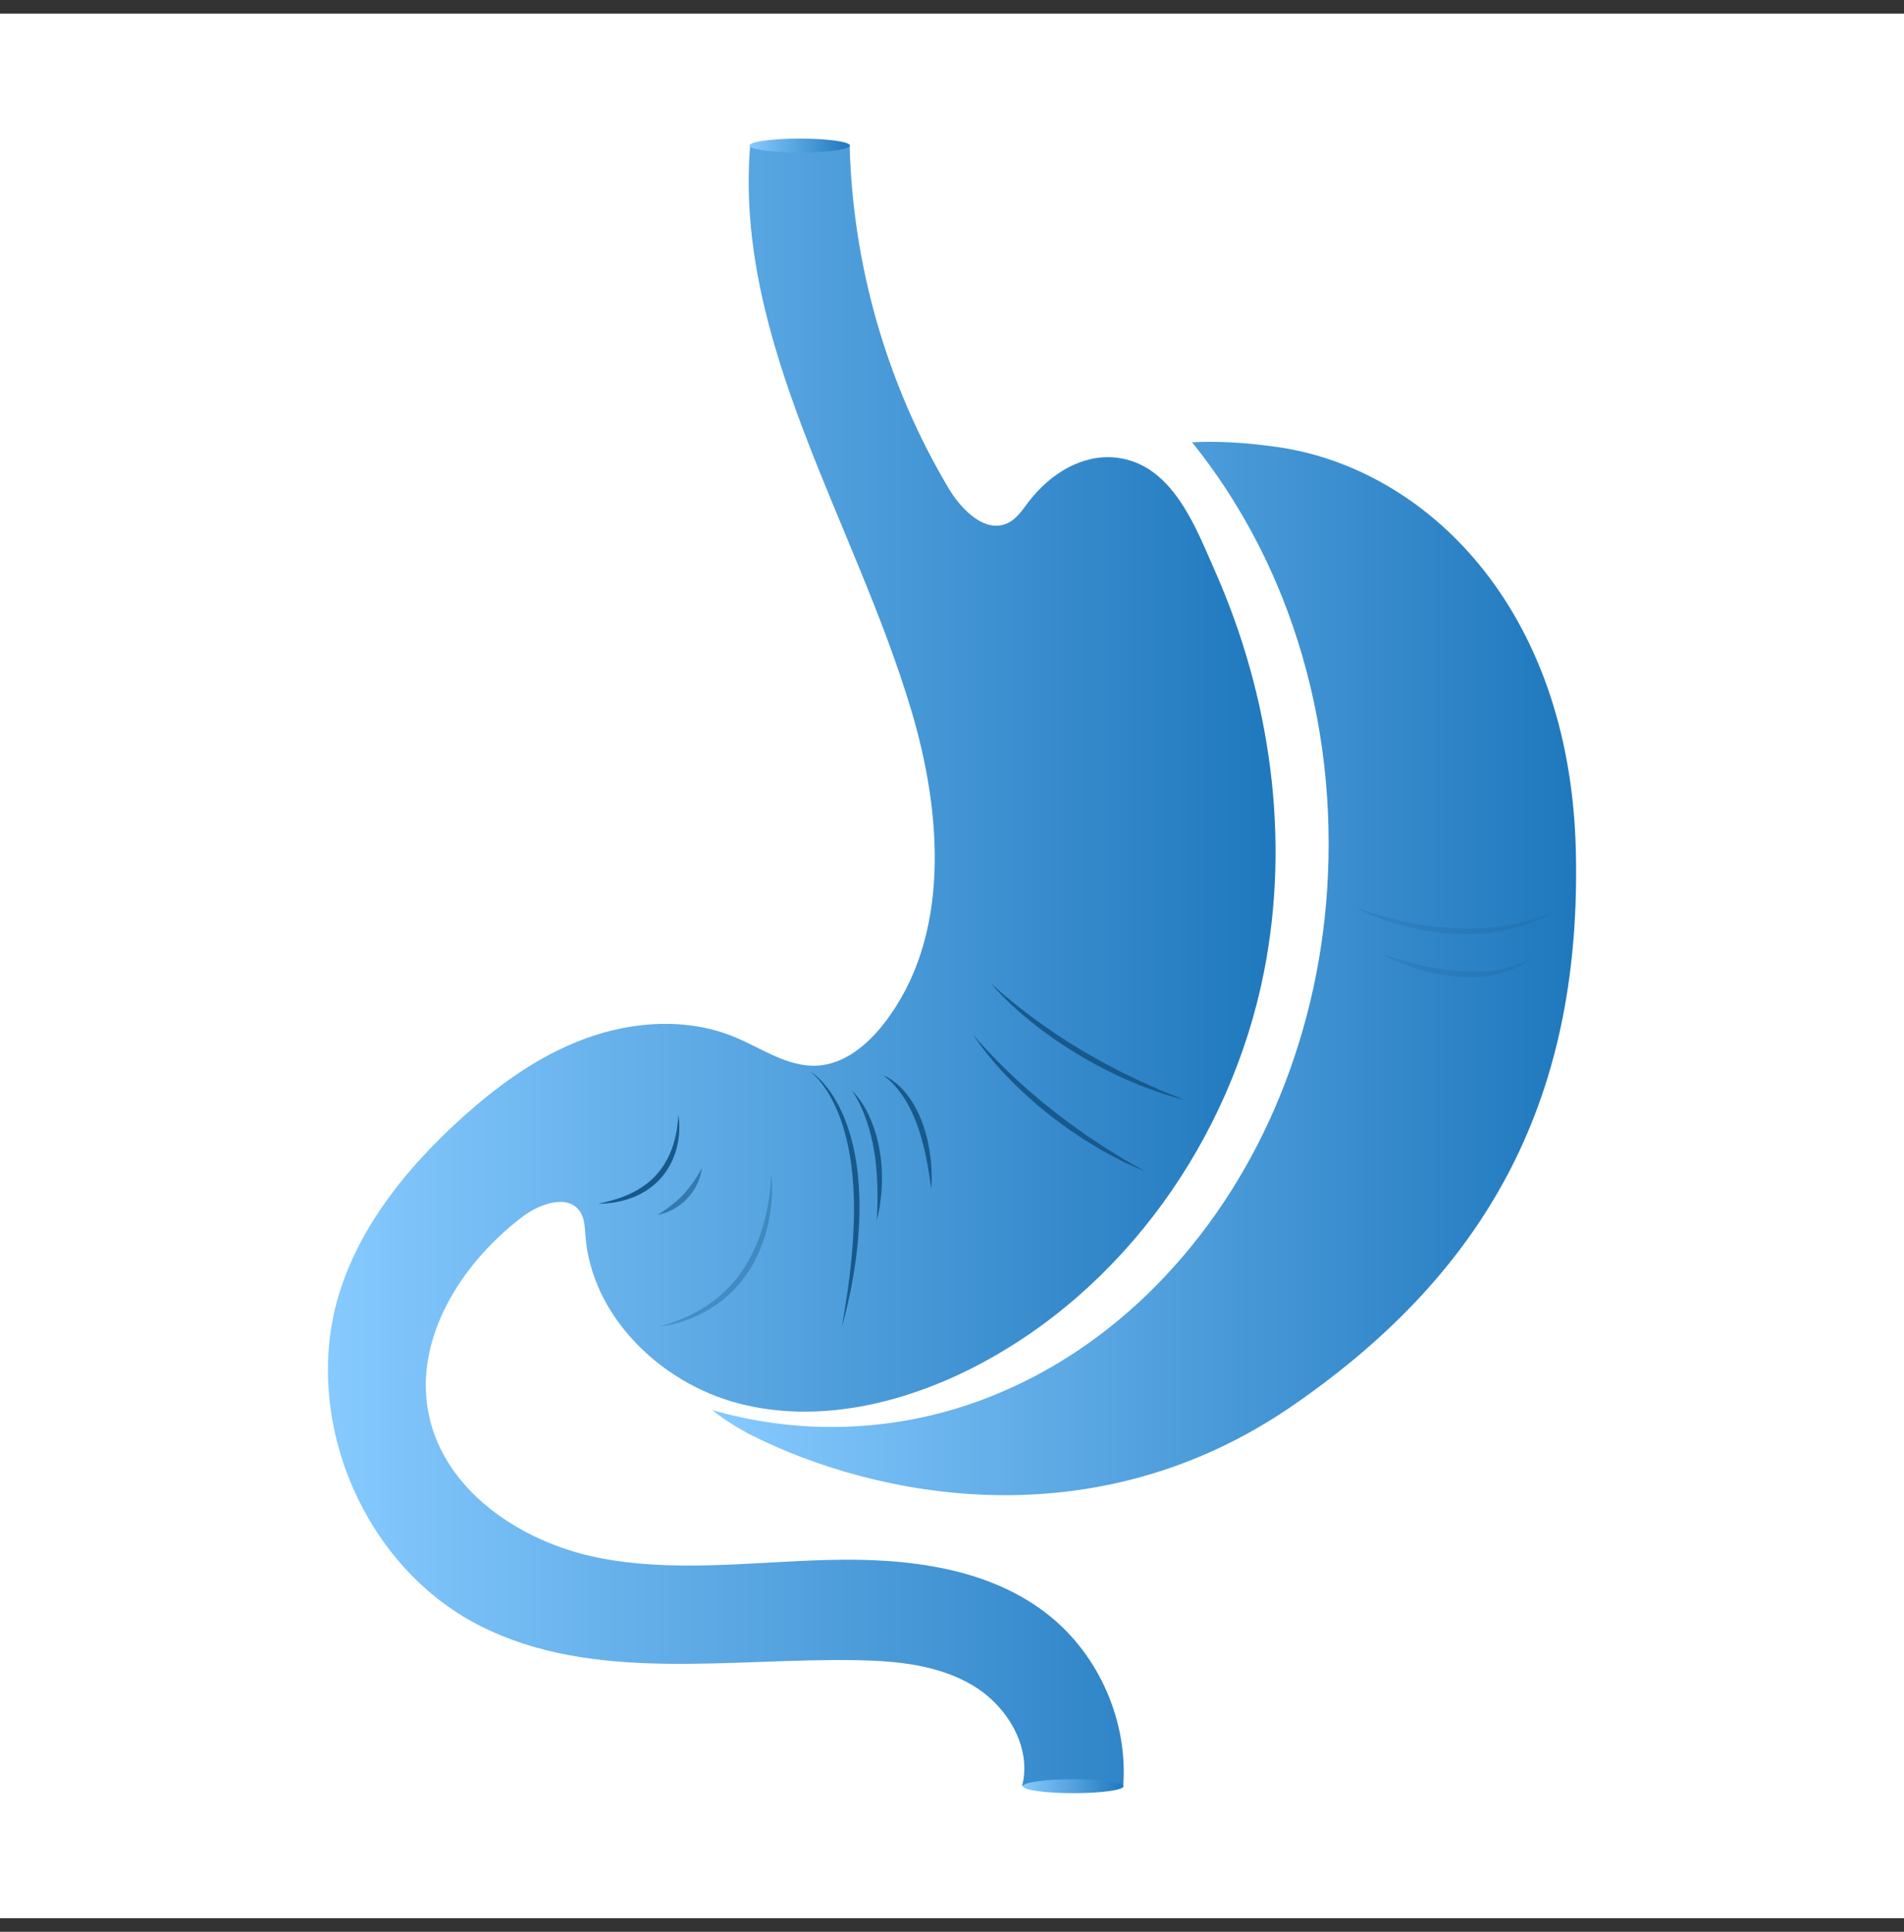
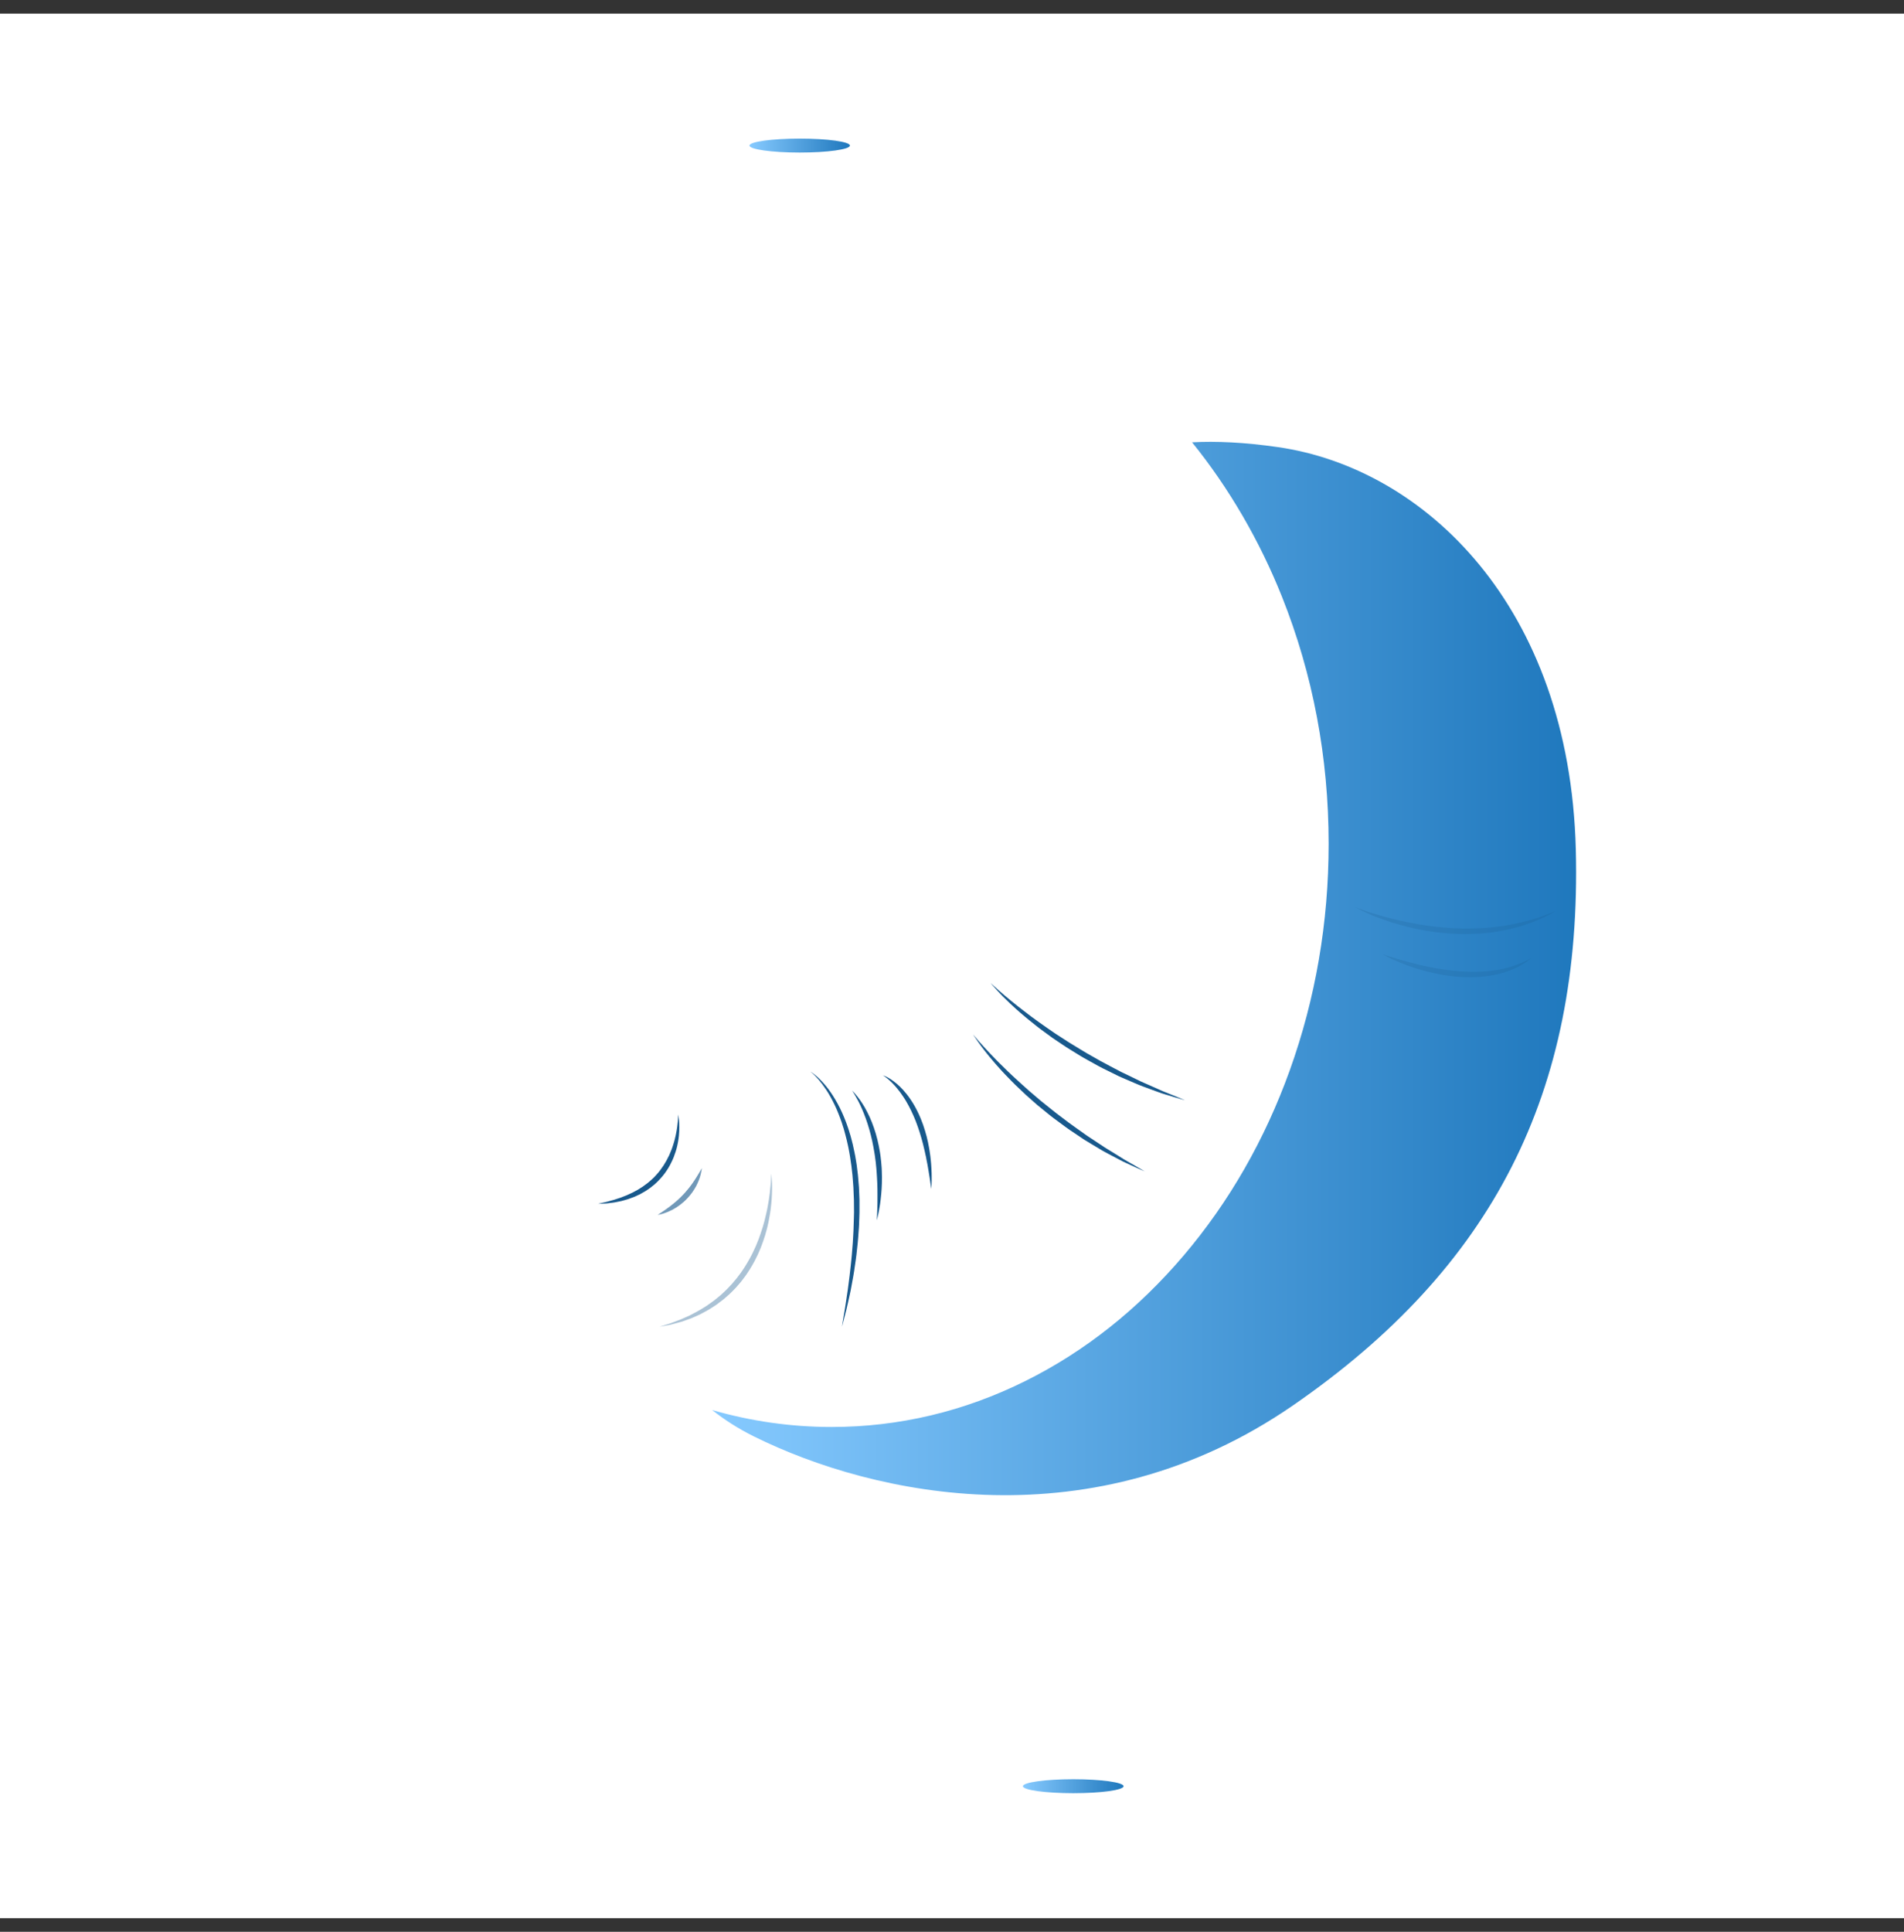
<svg xmlns="http://www.w3.org/2000/svg" width="70" height="71" viewBox="0 0 70 71" fill="none">
  <rect x="0" y="0" width="70" height="71" fill="#333333" stroke="none" />
  <path d="M70 0.5H0V70.5H70V0.5Z" fill="white" />
-   <path d="M43.008 17.928C42.669 17.538 42.276 17.217 41.804 17.018C41.318 16.813 40.769 16.752 40.249 16.843C39.264 17.016 38.411 17.663 37.806 18.458C37.591 18.74 37.388 19.054 37.072 19.214C36.234 19.636 35.349 18.744 34.87 17.938C32.612 14.142 31.348 9.761 31.238 5.345C30.018 5.345 28.799 5.345 27.579 5.345C26.99 12.582 31.427 19.151 33.504 26.108C34.651 29.95 34.96 34.472 32.49 37.63C31.88 38.41 31.04 39.108 30.052 39.166C28.973 39.23 28.019 38.535 27.021 38.12C25.284 37.398 23.274 37.523 21.509 38.174C19.744 38.824 18.198 39.965 16.814 41.238C14.951 42.951 13.304 44.988 12.518 47.392C11.016 51.994 13.294 57.525 17.604 59.732C21.803 61.884 26.828 60.927 31.545 61.019C33.009 61.047 34.53 61.201 35.784 61.957C37.037 62.713 37.942 64.222 37.578 65.64C38.817 65.645 40.055 65.65 41.294 65.655C41.476 63.294 40.429 60.871 38.584 59.386C36.36 57.597 33.309 57.259 30.456 57.333C27.602 57.406 24.711 57.814 21.915 57.235C19.12 56.657 16.34 54.785 15.763 51.989C15.19 49.215 16.955 46.427 19.212 44.717C19.85 44.234 20.896 43.871 21.332 44.541C21.494 44.791 21.499 45.105 21.521 45.402C21.742 48.368 24.275 50.83 27.153 51.58C30.032 52.33 33.131 51.613 35.781 50.261C41.319 47.435 45.253 41.843 46.465 35.744C47.448 30.798 46.705 25.594 44.675 21.001C44.245 20.028 43.767 18.804 43.008 17.928V17.928Z" fill="url(#paint0_linear_150_6881)" />
  <path d="M39.457 65.906C40.479 65.906 41.307 65.791 41.307 65.65C41.307 65.508 40.479 65.393 39.457 65.393C38.435 65.393 37.607 65.508 37.607 65.65C37.607 65.791 38.435 65.906 39.457 65.906Z" fill="url(#paint1_linear_150_6881)" />
  <path d="M29.793 39.385C29.793 39.385 29.827 39.404 29.886 39.446C29.944 39.49 30.029 39.555 30.125 39.651C30.223 39.747 30.334 39.869 30.449 40.02C30.563 40.172 30.68 40.353 30.792 40.558C30.906 40.763 31.009 40.995 31.105 41.246C31.127 41.309 31.15 41.373 31.173 41.438C31.197 41.502 31.215 41.57 31.236 41.637C31.281 41.771 31.313 41.911 31.35 42.053C31.368 42.124 31.381 42.196 31.397 42.269C31.411 42.342 31.43 42.414 31.442 42.489C31.466 42.637 31.496 42.786 31.511 42.939C31.52 43.015 31.53 43.092 31.539 43.168C31.549 43.245 31.552 43.322 31.559 43.399C31.566 43.476 31.572 43.554 31.579 43.632L31.589 43.865L31.598 44.098C31.598 44.176 31.598 44.253 31.598 44.33C31.598 44.407 31.598 44.485 31.598 44.562C31.596 44.639 31.593 44.715 31.591 44.792C31.588 44.869 31.586 44.944 31.583 45.02C31.581 45.096 31.573 45.171 31.568 45.245C31.562 45.32 31.557 45.394 31.552 45.468C31.546 45.542 31.542 45.615 31.533 45.687C31.518 45.831 31.503 45.974 31.487 46.113C31.48 46.182 31.47 46.251 31.46 46.318C31.45 46.386 31.441 46.453 31.43 46.519C31.411 46.651 31.395 46.779 31.371 46.902C31.348 47.025 31.327 47.144 31.306 47.258C31.295 47.315 31.285 47.371 31.275 47.426C31.263 47.48 31.252 47.532 31.241 47.584C31.218 47.688 31.197 47.785 31.176 47.878C31.138 48.062 31.095 48.221 31.062 48.352C31.029 48.483 31.001 48.585 30.983 48.655C30.964 48.725 30.954 48.762 30.954 48.762C30.954 48.762 30.961 48.724 30.972 48.652C30.984 48.58 31 48.476 31.022 48.342C31.045 48.209 31.073 48.048 31.1 47.862C31.113 47.769 31.128 47.67 31.144 47.566C31.151 47.514 31.16 47.46 31.168 47.406C31.175 47.351 31.183 47.295 31.19 47.238C31.219 47.009 31.254 46.761 31.279 46.498C31.286 46.432 31.293 46.366 31.3 46.298C31.307 46.231 31.315 46.163 31.319 46.094C31.329 45.955 31.342 45.814 31.353 45.671C31.371 45.384 31.387 45.087 31.392 44.785C31.394 44.71 31.396 44.634 31.398 44.558C31.397 44.482 31.396 44.406 31.396 44.33C31.395 44.254 31.394 44.178 31.394 44.101L31.384 43.872L31.375 43.643C31.37 43.567 31.364 43.49 31.358 43.415C31.352 43.339 31.348 43.263 31.34 43.188C31.331 43.113 31.323 43.038 31.314 42.963C31.31 42.926 31.306 42.889 31.302 42.852C31.297 42.815 31.29 42.778 31.285 42.741C31.275 42.667 31.264 42.594 31.253 42.521C31.244 42.448 31.227 42.377 31.215 42.305C31.201 42.234 31.19 42.163 31.173 42.093C31.141 41.954 31.112 41.816 31.074 41.684C31.056 41.618 31.04 41.551 31.02 41.487C30.999 41.423 30.979 41.359 30.959 41.297L30.945 41.25L30.928 41.205C30.917 41.174 30.906 41.145 30.896 41.115C30.874 41.055 30.853 40.996 30.829 40.939C30.806 40.882 30.783 40.826 30.76 40.771C30.735 40.717 30.711 40.664 30.687 40.612C30.587 40.406 30.486 40.221 30.384 40.066C30.281 39.91 30.183 39.781 30.095 39.679C30.007 39.578 29.932 39.503 29.878 39.455C29.824 39.407 29.793 39.385 29.793 39.385H29.793Z" fill="#18598C" />
  <path d="M31.318 40.079C31.318 40.079 31.378 40.13 31.467 40.236C31.557 40.34 31.675 40.5 31.794 40.705C31.853 40.808 31.912 40.923 31.969 41.047C32.024 41.172 32.08 41.304 32.127 41.445C32.177 41.585 32.219 41.733 32.257 41.884C32.294 42.036 32.326 42.192 32.351 42.348L32.369 42.465C32.374 42.504 32.378 42.544 32.383 42.583C32.387 42.622 32.392 42.661 32.396 42.7C32.399 42.739 32.403 42.778 32.406 42.817C32.408 42.856 32.412 42.894 32.415 42.933C32.416 42.971 32.417 43.009 32.42 43.048C32.422 43.124 32.426 43.199 32.425 43.273C32.427 43.421 32.42 43.564 32.413 43.7C32.402 43.835 32.394 43.962 32.378 44.079C32.37 44.138 32.363 44.194 32.357 44.247C32.348 44.3 32.34 44.351 32.332 44.397C32.324 44.445 32.317 44.489 32.309 44.529C32.302 44.569 32.293 44.607 32.286 44.64C32.272 44.708 32.259 44.76 32.251 44.796C32.242 44.831 32.238 44.85 32.238 44.85C32.238 44.85 32.238 44.83 32.24 44.793C32.241 44.757 32.242 44.703 32.246 44.635C32.25 44.567 32.251 44.484 32.255 44.389C32.256 44.341 32.257 44.291 32.259 44.238C32.259 44.185 32.26 44.129 32.26 44.071C32.261 44.013 32.262 43.952 32.26 43.889C32.26 43.827 32.26 43.762 32.259 43.695C32.255 43.562 32.252 43.422 32.242 43.278C32.24 43.206 32.233 43.133 32.228 43.058C32.225 43.022 32.222 42.984 32.219 42.946C32.216 42.909 32.211 42.871 32.208 42.834C32.204 42.796 32.2 42.758 32.197 42.72C32.191 42.683 32.187 42.645 32.182 42.607C32.177 42.569 32.172 42.531 32.167 42.493L32.149 42.379C32.126 42.227 32.096 42.076 32.065 41.928C32.047 41.855 32.031 41.782 32.013 41.71C31.994 41.639 31.976 41.568 31.956 41.499C31.917 41.36 31.872 41.228 31.828 41.104C31.783 40.98 31.736 40.863 31.69 40.757C31.642 40.651 31.599 40.555 31.555 40.472C31.511 40.389 31.471 40.316 31.436 40.258C31.401 40.2 31.372 40.154 31.352 40.124C31.331 40.093 31.32 40.078 31.32 40.078L31.318 40.079Z" fill="#18598C" />
  <path d="M32.462 39.522C32.462 39.522 32.534 39.542 32.649 39.606C32.707 39.638 32.775 39.68 32.848 39.736C32.921 39.79 33.002 39.856 33.083 39.935C33.164 40.015 33.248 40.105 33.328 40.207C33.37 40.256 33.407 40.312 33.448 40.367C33.467 40.394 33.486 40.423 33.505 40.453C33.524 40.481 33.543 40.511 33.562 40.542C33.58 40.572 33.599 40.603 33.617 40.634C33.635 40.665 33.652 40.697 33.669 40.729C33.704 40.792 33.736 40.859 33.768 40.926C33.784 40.959 33.799 40.993 33.814 41.028C33.829 41.062 33.844 41.096 33.858 41.131C33.886 41.201 33.912 41.272 33.938 41.342C33.961 41.413 33.985 41.484 34.007 41.556C34.028 41.627 34.048 41.699 34.068 41.77C34.085 41.842 34.102 41.913 34.118 41.983C34.132 42.054 34.146 42.124 34.158 42.193C34.172 42.262 34.18 42.331 34.19 42.397C34.195 42.431 34.199 42.464 34.204 42.496C34.208 42.529 34.212 42.562 34.215 42.593C34.221 42.657 34.228 42.719 34.233 42.779C34.237 42.839 34.24 42.898 34.244 42.953C34.252 43.065 34.252 43.167 34.253 43.258C34.253 43.303 34.254 43.346 34.253 43.385C34.252 43.424 34.251 43.46 34.25 43.493C34.248 43.558 34.245 43.609 34.243 43.644C34.241 43.678 34.24 43.697 34.24 43.697C34.24 43.697 34.238 43.678 34.232 43.644C34.227 43.609 34.218 43.559 34.209 43.495C34.205 43.464 34.199 43.428 34.194 43.389C34.188 43.351 34.182 43.309 34.175 43.264C34.16 43.176 34.146 43.075 34.126 42.967C34.117 42.912 34.107 42.856 34.097 42.798C34.085 42.739 34.073 42.679 34.061 42.618C34.056 42.587 34.049 42.555 34.044 42.523C34.036 42.492 34.029 42.46 34.022 42.428C34.007 42.363 33.996 42.297 33.978 42.231C33.962 42.164 33.946 42.097 33.929 42.028C33.91 41.96 33.892 41.892 33.873 41.823C33.853 41.754 33.832 41.685 33.811 41.616C33.789 41.547 33.765 41.478 33.742 41.41C33.718 41.342 33.693 41.274 33.667 41.206C33.638 41.14 33.614 41.072 33.584 41.008C33.527 40.878 33.467 40.751 33.402 40.632C33.371 40.572 33.336 40.516 33.304 40.459C33.269 40.404 33.237 40.349 33.201 40.298C33.133 40.194 33.062 40.1 32.993 40.016C32.856 39.847 32.724 39.721 32.624 39.641C32.575 39.6 32.534 39.57 32.505 39.55C32.477 39.531 32.461 39.522 32.461 39.522H32.462Z" fill="#18598C" />
  <path d="M35.771 38.016C35.771 38.016 35.791 38.041 35.83 38.086C35.867 38.132 35.926 38.197 35.998 38.282C36.036 38.323 36.077 38.369 36.122 38.418C36.144 38.443 36.168 38.469 36.192 38.496C36.217 38.522 36.242 38.55 36.268 38.578C36.321 38.635 36.377 38.696 36.437 38.758C36.497 38.821 36.561 38.886 36.627 38.955C36.692 39.024 36.764 39.092 36.837 39.164C36.911 39.235 36.984 39.312 37.063 39.387C37.223 39.536 37.388 39.695 37.566 39.852C37.654 39.932 37.743 40.013 37.835 40.093C37.928 40.172 38.023 40.251 38.117 40.333C38.165 40.373 38.212 40.413 38.26 40.455C38.308 40.495 38.358 40.533 38.407 40.573C38.505 40.651 38.603 40.731 38.702 40.81C38.799 40.892 38.902 40.965 39.002 41.042C39.103 41.118 39.203 41.194 39.302 41.269C39.503 41.416 39.705 41.556 39.898 41.694C39.922 41.711 39.946 41.728 39.97 41.745C39.995 41.762 40.019 41.777 40.044 41.794C40.093 41.825 40.141 41.857 40.188 41.889C40.283 41.952 40.377 42.014 40.468 42.074C40.513 42.105 40.557 42.134 40.601 42.163C40.645 42.193 40.691 42.218 40.735 42.246C40.822 42.299 40.906 42.352 40.987 42.401C41.068 42.452 41.146 42.5 41.219 42.545C41.256 42.569 41.291 42.591 41.327 42.613C41.362 42.634 41.397 42.654 41.431 42.673C41.566 42.749 41.683 42.817 41.779 42.873C41.875 42.929 41.95 42.975 42.002 43.004C42.053 43.035 42.081 43.052 42.081 43.052C42.081 43.052 42.052 43.039 41.997 43.015C41.943 42.991 41.862 42.956 41.761 42.91C41.659 42.863 41.535 42.808 41.394 42.742C41.359 42.726 41.323 42.709 41.285 42.691C41.248 42.672 41.211 42.653 41.172 42.632C41.095 42.591 41.014 42.549 40.929 42.504C40.76 42.413 40.573 42.322 40.388 42.205C40.293 42.148 40.196 42.09 40.098 42.031C40.048 42.001 39.998 41.971 39.948 41.94C39.923 41.925 39.898 41.91 39.872 41.894C39.848 41.878 39.823 41.861 39.798 41.845C39.698 41.778 39.597 41.71 39.495 41.641C39.393 41.572 39.286 41.505 39.186 41.429C39.084 41.354 38.983 41.279 38.88 41.203C38.778 41.127 38.674 41.053 38.575 40.971C38.476 40.89 38.377 40.809 38.278 40.729C38.228 40.689 38.178 40.65 38.13 40.608C38.083 40.566 38.035 40.525 37.988 40.483C37.893 40.4 37.799 40.317 37.708 40.235C37.617 40.151 37.53 40.066 37.443 39.983C37.267 39.821 37.108 39.65 36.956 39.494C36.916 39.455 36.88 39.414 36.844 39.375C36.808 39.335 36.773 39.296 36.739 39.258C36.67 39.181 36.602 39.108 36.541 39.033C36.479 38.96 36.42 38.89 36.364 38.823C36.309 38.755 36.258 38.69 36.209 38.629C36.161 38.568 36.116 38.51 36.077 38.456C36.037 38.401 36 38.352 35.968 38.306C35.839 38.124 35.772 38.015 35.772 38.015L35.771 38.016Z" fill="#18598C" />
  <path d="M36.423 36.129C36.423 36.129 36.447 36.152 36.492 36.194C36.537 36.237 36.605 36.296 36.69 36.374C36.733 36.412 36.781 36.454 36.834 36.499C36.86 36.522 36.887 36.545 36.915 36.57C36.944 36.594 36.973 36.619 37.004 36.644C37.066 36.695 37.13 36.751 37.201 36.807C37.271 36.863 37.344 36.923 37.421 36.984C37.497 37.046 37.579 37.107 37.663 37.171C37.748 37.234 37.833 37.305 37.924 37.37C38.107 37.502 38.297 37.645 38.5 37.782C38.601 37.852 38.703 37.924 38.808 37.994C38.914 38.062 39.022 38.131 39.13 38.202C39.184 38.237 39.238 38.272 39.292 38.307C39.347 38.343 39.403 38.374 39.459 38.409C39.57 38.477 39.682 38.545 39.794 38.613C39.904 38.683 40.02 38.746 40.133 38.81C40.246 38.875 40.359 38.938 40.471 39.002C40.697 39.125 40.923 39.242 41.14 39.356C41.167 39.37 41.194 39.385 41.221 39.399C41.249 39.412 41.276 39.425 41.303 39.438C41.358 39.463 41.412 39.49 41.465 39.515C41.571 39.567 41.675 39.617 41.777 39.667C41.828 39.691 41.877 39.716 41.927 39.74C41.976 39.764 42.026 39.783 42.074 39.806C42.172 39.849 42.265 39.89 42.355 39.93C42.445 39.969 42.531 40.008 42.614 40.044C42.655 40.063 42.694 40.081 42.733 40.098C42.773 40.114 42.811 40.129 42.848 40.144C42.997 40.203 43.127 40.256 43.233 40.299C43.34 40.343 43.423 40.378 43.48 40.402C43.537 40.426 43.567 40.439 43.567 40.439C43.567 40.439 43.535 40.43 43.476 40.413C43.416 40.396 43.329 40.372 43.219 40.338C43.108 40.305 42.974 40.266 42.82 40.218C42.782 40.206 42.742 40.194 42.701 40.181C42.66 40.167 42.619 40.152 42.577 40.136C42.492 40.105 42.403 40.073 42.31 40.039C42.125 39.968 41.921 39.901 41.714 39.807C41.61 39.762 41.502 39.716 41.393 39.669C41.338 39.645 41.283 39.621 41.227 39.597C41.199 39.584 41.171 39.572 41.143 39.56C41.116 39.546 41.088 39.533 41.06 39.519C40.949 39.464 40.836 39.408 40.722 39.352C40.608 39.295 40.49 39.242 40.377 39.177C40.263 39.114 40.148 39.05 40.032 38.986C39.918 38.922 39.801 38.86 39.689 38.789C39.576 38.719 39.464 38.65 39.351 38.581C39.295 38.547 39.238 38.513 39.184 38.476C39.129 38.44 39.075 38.403 39.021 38.367C38.912 38.295 38.805 38.222 38.7 38.151C38.596 38.076 38.496 38.001 38.395 37.928C38.193 37.785 38.008 37.631 37.831 37.49C37.786 37.456 37.743 37.419 37.701 37.383C37.659 37.347 37.617 37.312 37.577 37.278C37.496 37.208 37.417 37.142 37.344 37.074C37.272 37.006 37.201 36.943 37.135 36.882C37.069 36.819 37.009 36.758 36.951 36.702C36.922 36.674 36.895 36.647 36.868 36.621C36.841 36.594 36.817 36.568 36.792 36.542C36.744 36.492 36.7 36.445 36.661 36.403C36.504 36.233 36.423 36.13 36.423 36.13L36.423 36.129Z" fill="#18598C" />
  <path d="M24.934 40.959C24.934 40.959 24.938 40.978 24.944 41.014C24.95 41.05 24.958 41.103 24.964 41.172C24.971 41.24 24.975 41.322 24.975 41.418C24.975 41.514 24.973 41.622 24.96 41.739C24.956 41.798 24.944 41.859 24.936 41.922C24.924 41.984 24.915 42.05 24.898 42.116C24.868 42.249 24.824 42.387 24.77 42.526C24.741 42.595 24.713 42.666 24.676 42.734C24.659 42.769 24.643 42.805 24.623 42.838C24.603 42.872 24.583 42.906 24.563 42.94C24.544 42.975 24.52 43.006 24.498 43.04C24.475 43.072 24.455 43.107 24.429 43.138C24.38 43.2 24.331 43.265 24.275 43.322C24.248 43.352 24.222 43.382 24.193 43.41L24.105 43.493L24.061 43.534C24.047 43.547 24.03 43.559 24.015 43.571C23.983 43.596 23.952 43.621 23.922 43.645C23.86 43.693 23.793 43.734 23.729 43.778C23.663 43.818 23.596 43.855 23.531 43.891C23.463 43.923 23.397 43.954 23.332 43.984C23.265 44.011 23.199 44.034 23.135 44.057C23.119 44.063 23.104 44.069 23.088 44.074C23.072 44.079 23.056 44.084 23.04 44.088C23.008 44.097 22.977 44.105 22.946 44.115C22.916 44.123 22.885 44.132 22.856 44.14C22.826 44.148 22.796 44.153 22.767 44.159C22.709 44.171 22.654 44.182 22.601 44.192C22.549 44.202 22.498 44.206 22.45 44.212C22.403 44.218 22.359 44.224 22.318 44.229C22.277 44.234 22.239 44.234 22.205 44.236C22.137 44.239 22.083 44.241 22.047 44.242C22.011 44.243 21.991 44.244 21.991 44.244C21.991 44.244 22.01 44.239 22.046 44.23C22.081 44.222 22.133 44.209 22.2 44.195C22.232 44.188 22.269 44.182 22.309 44.17C22.348 44.159 22.39 44.148 22.435 44.135C22.481 44.122 22.529 44.112 22.579 44.096C22.629 44.079 22.681 44.062 22.736 44.044C22.763 44.035 22.791 44.028 22.819 44.017C22.846 44.006 22.875 43.995 22.903 43.984C22.931 43.972 22.961 43.962 22.99 43.95C23.005 43.945 23.02 43.939 23.035 43.933C23.05 43.926 23.064 43.92 23.079 43.913C23.138 43.885 23.199 43.859 23.26 43.829C23.32 43.797 23.381 43.764 23.443 43.731C23.502 43.692 23.563 43.656 23.624 43.617C23.653 43.595 23.682 43.574 23.712 43.553C23.741 43.531 23.772 43.512 23.8 43.488C23.828 43.464 23.857 43.441 23.885 43.417C23.899 43.405 23.913 43.393 23.927 43.381L23.968 43.343L24.049 43.267C24.075 43.24 24.099 43.212 24.125 43.185C24.227 43.077 24.314 42.956 24.396 42.834C24.475 42.711 24.544 42.584 24.604 42.456C24.66 42.328 24.712 42.201 24.749 42.076C24.771 42.015 24.785 41.953 24.803 41.894C24.817 41.835 24.833 41.777 24.844 41.721C24.868 41.609 24.885 41.506 24.898 41.413C24.91 41.32 24.919 41.239 24.924 41.172C24.929 41.104 24.933 41.051 24.934 41.015C24.934 40.979 24.935 40.959 24.935 40.959H24.934Z" fill="#18598C" />
  <g opacity="0.62">
    <path d="M25.803 42.937C25.803 42.937 25.802 42.947 25.799 42.965C25.797 42.983 25.794 43.01 25.787 43.043C25.782 43.076 25.772 43.117 25.761 43.163C25.75 43.21 25.733 43.26 25.715 43.317C25.694 43.371 25.673 43.432 25.643 43.493C25.629 43.523 25.614 43.555 25.598 43.586C25.581 43.617 25.562 43.649 25.544 43.681C25.526 43.714 25.503 43.744 25.483 43.776C25.472 43.792 25.461 43.808 25.451 43.824C25.439 43.84 25.427 43.855 25.415 43.87C25.391 43.901 25.369 43.933 25.342 43.962C25.316 43.992 25.289 44.021 25.263 44.051C25.236 44.08 25.206 44.106 25.178 44.135L25.135 44.175L25.09 44.212C25.06 44.237 25.03 44.262 25 44.285C24.968 44.307 24.938 44.329 24.907 44.35C24.891 44.361 24.876 44.37 24.861 44.381C24.846 44.39 24.83 44.4 24.815 44.409C24.784 44.426 24.754 44.444 24.725 44.461C24.664 44.492 24.606 44.517 24.553 44.542C24.499 44.563 24.448 44.582 24.403 44.597C24.359 44.614 24.317 44.621 24.285 44.63C24.252 44.639 24.225 44.644 24.207 44.648C24.19 44.652 24.18 44.654 24.18 44.654C24.18 44.654 24.188 44.648 24.202 44.638C24.217 44.628 24.239 44.611 24.268 44.593C24.282 44.584 24.297 44.574 24.314 44.562C24.323 44.557 24.331 44.551 24.341 44.545C24.35 44.539 24.358 44.533 24.368 44.526C24.406 44.499 24.449 44.47 24.496 44.438C24.541 44.404 24.59 44.368 24.642 44.33C24.666 44.31 24.693 44.29 24.719 44.269C24.732 44.259 24.746 44.249 24.759 44.238C24.772 44.227 24.785 44.216 24.798 44.205C24.825 44.182 24.851 44.159 24.879 44.137C24.905 44.113 24.931 44.088 24.958 44.064L24.999 44.027L25.037 43.988C25.062 43.962 25.09 43.937 25.114 43.91C25.139 43.883 25.164 43.856 25.189 43.829C25.213 43.802 25.236 43.774 25.259 43.746C25.284 43.719 25.306 43.691 25.328 43.663C25.349 43.634 25.372 43.608 25.392 43.58C25.413 43.552 25.432 43.524 25.452 43.498C25.472 43.471 25.489 43.443 25.508 43.417C25.517 43.403 25.526 43.391 25.534 43.378C25.543 43.364 25.551 43.352 25.559 43.339C25.576 43.313 25.592 43.289 25.607 43.265C25.635 43.217 25.664 43.173 25.687 43.133C25.709 43.092 25.732 43.058 25.748 43.029C25.764 42.999 25.778 42.976 25.787 42.961C25.797 42.945 25.802 42.937 25.802 42.937L25.803 42.937Z" fill="#18598C" />
  </g>
  <g opacity="0.37">
    <path d="M28.356 43.149C28.356 43.149 28.373 43.267 28.381 43.476C28.385 43.58 28.388 43.708 28.381 43.854C28.379 43.927 28.374 44.004 28.37 44.086C28.363 44.168 28.357 44.254 28.345 44.343C28.327 44.523 28.294 44.715 28.253 44.918C28.242 44.968 28.23 45.019 28.218 45.071C28.212 45.097 28.206 45.123 28.199 45.149C28.192 45.175 28.185 45.201 28.178 45.228C28.164 45.28 28.149 45.333 28.134 45.386C28.117 45.44 28.099 45.493 28.081 45.547C28.073 45.573 28.064 45.6 28.055 45.627C28.045 45.654 28.035 45.681 28.025 45.708C28.004 45.762 27.984 45.816 27.964 45.871C27.941 45.925 27.918 45.979 27.895 46.032C27.882 46.059 27.871 46.086 27.859 46.114C27.847 46.141 27.833 46.167 27.819 46.194C27.792 46.247 27.765 46.301 27.739 46.355C27.712 46.408 27.68 46.46 27.651 46.512C27.593 46.618 27.523 46.718 27.457 46.82C27.425 46.872 27.386 46.919 27.35 46.968C27.314 47.016 27.278 47.066 27.241 47.112C27.201 47.158 27.162 47.204 27.122 47.25L27.063 47.318C27.044 47.34 27.022 47.361 27.001 47.382C26.917 47.467 26.836 47.554 26.745 47.629C26.701 47.667 26.657 47.705 26.613 47.744C26.57 47.781 26.522 47.814 26.477 47.848C26.432 47.882 26.387 47.916 26.343 47.95C26.297 47.983 26.25 48.011 26.204 48.041C26.158 48.07 26.113 48.099 26.067 48.128C26.023 48.157 25.974 48.179 25.929 48.205C25.884 48.23 25.838 48.254 25.794 48.278C25.772 48.29 25.75 48.302 25.728 48.313C25.705 48.323 25.683 48.333 25.661 48.343C25.571 48.382 25.486 48.42 25.403 48.456C25.318 48.487 25.236 48.516 25.159 48.544C25.12 48.557 25.082 48.57 25.046 48.582C25.008 48.593 24.972 48.603 24.936 48.612C24.866 48.631 24.8 48.649 24.739 48.665C24.709 48.673 24.68 48.682 24.652 48.688C24.623 48.694 24.596 48.699 24.57 48.704C24.467 48.723 24.387 48.738 24.332 48.748C24.277 48.758 24.248 48.763 24.248 48.763C24.248 48.763 24.276 48.754 24.329 48.737C24.382 48.72 24.46 48.694 24.559 48.665C24.584 48.657 24.611 48.649 24.637 48.641C24.664 48.631 24.693 48.62 24.722 48.609C24.781 48.587 24.844 48.563 24.911 48.538C24.945 48.525 24.98 48.512 25.015 48.499C25.05 48.483 25.086 48.467 25.123 48.451C25.197 48.418 25.274 48.384 25.355 48.349C25.51 48.266 25.682 48.182 25.851 48.073C25.894 48.046 25.939 48.022 25.981 47.992C26.023 47.962 26.065 47.932 26.108 47.902C26.151 47.87 26.195 47.841 26.239 47.809C26.28 47.775 26.323 47.742 26.366 47.707C26.407 47.673 26.452 47.64 26.493 47.603C26.533 47.565 26.575 47.527 26.616 47.489C26.7 47.415 26.776 47.329 26.855 47.247C26.874 47.226 26.895 47.206 26.914 47.184L26.969 47.118C27.006 47.074 27.044 47.029 27.081 46.986C27.117 46.94 27.151 46.893 27.186 46.847C27.22 46.799 27.258 46.755 27.288 46.705C27.352 46.608 27.419 46.512 27.475 46.41C27.504 46.36 27.535 46.31 27.562 46.26C27.589 46.209 27.615 46.157 27.642 46.107C27.654 46.081 27.669 46.057 27.68 46.03C27.692 46.004 27.705 45.979 27.716 45.953C27.74 45.901 27.764 45.85 27.788 45.798C27.809 45.746 27.83 45.694 27.851 45.642C27.862 45.617 27.872 45.59 27.883 45.565C27.892 45.539 27.901 45.513 27.911 45.487C27.929 45.435 27.948 45.384 27.966 45.333C27.982 45.282 27.999 45.231 28.015 45.181C28.023 45.155 28.031 45.131 28.04 45.106C28.047 45.08 28.054 45.056 28.061 45.031C28.075 44.981 28.089 44.931 28.103 44.883C28.127 44.786 28.152 44.69 28.172 44.597C28.182 44.55 28.192 44.505 28.202 44.46C28.21 44.414 28.219 44.37 28.227 44.327C28.259 44.152 28.283 43.992 28.301 43.849C28.318 43.706 28.33 43.58 28.338 43.477C28.345 43.373 28.35 43.292 28.351 43.236C28.354 43.18 28.354 43.15 28.354 43.15L28.356 43.149Z" fill="#18598C" />
  </g>
  <path d="M29.4 5.607C30.42 5.607 31.246 5.492 31.246 5.35C31.246 5.209 30.42 5.094 29.4 5.094C28.38 5.094 27.554 5.209 27.554 5.35C27.554 5.492 28.38 5.607 29.4 5.607Z" fill="url(#paint2_linear_150_6881)" />
  <path d="M57.934 31.217C57.705 22.274 52.367 17.209 46.982 16.433C45.751 16.256 44.711 16.208 43.826 16.256C45.178 17.93 46.306 19.864 47.134 21.938C48.27 24.788 48.847 27.841 48.847 31.012C48.847 33.9 48.366 36.7 47.418 39.338C46.501 41.889 45.188 44.18 43.514 46.148C41.837 48.12 39.883 49.67 37.706 50.753C35.448 51.877 33.048 52.447 30.574 52.447C29.092 52.447 27.618 52.238 26.192 51.827C26.188 51.826 26.185 51.825 26.181 51.823C26.633 52.181 27.144 52.511 27.727 52.799C32.153 54.989 40.183 56.723 47.53 51.658C54.876 46.593 58.162 40.16 57.934 31.216V31.217Z" fill="url(#paint3_linear_150_6881)" />
  <g style="mix-blend-mode:multiply" opacity="0.2">
    <path d="M49.823 33.344C49.823 33.344 49.851 33.355 49.903 33.374C49.956 33.394 50.033 33.421 50.131 33.456C50.229 33.491 50.35 33.528 50.487 33.572C50.625 33.614 50.782 33.661 50.953 33.707C51.125 33.754 51.312 33.798 51.51 33.844C51.609 33.865 51.711 33.889 51.816 33.908C51.868 33.918 51.92 33.928 51.974 33.939C52.028 33.948 52.082 33.958 52.137 33.968C52.163 33.973 52.191 33.978 52.219 33.983C52.246 33.987 52.274 33.992 52.302 33.996C52.357 34.004 52.413 34.013 52.47 34.021C52.526 34.029 52.583 34.035 52.64 34.043C52.697 34.05 52.754 34.059 52.812 34.064C52.927 34.075 53.043 34.089 53.16 34.096C53.219 34.101 53.277 34.106 53.336 34.11L53.513 34.118C53.748 34.13 53.983 34.129 54.215 34.124C54.273 34.124 54.33 34.118 54.388 34.116C54.445 34.113 54.502 34.111 54.558 34.108C54.672 34.099 54.783 34.089 54.893 34.079C55.002 34.065 55.109 34.05 55.215 34.038C55.32 34.021 55.423 34.004 55.523 33.988C55.622 33.968 55.718 33.947 55.812 33.928C55.858 33.919 55.904 33.907 55.948 33.896C55.993 33.885 56.037 33.873 56.079 33.863C56.123 33.851 56.164 33.841 56.206 33.83C56.246 33.818 56.286 33.805 56.325 33.794C56.402 33.77 56.476 33.75 56.545 33.727C56.613 33.703 56.677 33.681 56.736 33.66C56.794 33.639 56.849 33.622 56.898 33.602C56.994 33.562 57.071 33.533 57.122 33.512C57.175 33.491 57.202 33.481 57.202 33.481C57.202 33.481 57.176 33.495 57.127 33.523C57.078 33.55 57.007 33.59 56.914 33.639C56.821 33.687 56.705 33.739 56.572 33.8C56.505 33.829 56.433 33.856 56.356 33.887C56.318 33.902 56.279 33.917 56.239 33.933C56.198 33.947 56.156 33.96 56.113 33.975C56.071 33.989 56.027 34.003 55.982 34.018C55.938 34.033 55.892 34.048 55.846 34.06C55.752 34.086 55.655 34.112 55.554 34.138C55.453 34.16 55.35 34.182 55.243 34.205C55.136 34.224 55.026 34.24 54.915 34.259C54.803 34.271 54.689 34.285 54.574 34.298C54.458 34.307 54.341 34.318 54.222 34.322C53.986 34.332 53.744 34.334 53.504 34.322L53.324 34.313C53.264 34.308 53.204 34.303 53.145 34.298C53.025 34.291 52.907 34.273 52.789 34.261C52.672 34.247 52.556 34.227 52.441 34.209C52.385 34.198 52.328 34.188 52.271 34.178C52.243 34.173 52.215 34.167 52.187 34.162C52.159 34.157 52.132 34.151 52.104 34.145C52.049 34.134 51.994 34.123 51.94 34.111C51.886 34.099 51.833 34.086 51.781 34.073C51.675 34.048 51.573 34.019 51.474 33.993C51.375 33.965 51.279 33.937 51.187 33.908C51.094 33.877 51.005 33.849 50.921 33.819C50.751 33.762 50.598 33.701 50.462 33.646C50.328 33.591 50.212 33.538 50.117 33.493C50.022 33.45 49.949 33.411 49.9 33.385C49.85 33.359 49.825 33.344 49.825 33.344H49.823Z" fill="#18598C" />
    <path d="M50.835 35.073C50.835 35.073 50.856 35.08 50.896 35.093C50.936 35.107 50.994 35.126 51.068 35.15C51.142 35.174 51.233 35.202 51.336 35.234C51.439 35.266 51.557 35.298 51.685 35.334C51.813 35.369 51.953 35.405 52.1 35.441C52.137 35.45 52.175 35.459 52.212 35.468C52.251 35.477 52.289 35.485 52.328 35.494C52.406 35.51 52.485 35.527 52.566 35.544C52.647 35.56 52.73 35.575 52.813 35.59C52.855 35.596 52.898 35.603 52.94 35.61C52.983 35.617 53.025 35.624 53.068 35.63C53.11 35.636 53.153 35.642 53.197 35.648C53.24 35.654 53.283 35.658 53.326 35.664C53.369 35.669 53.413 35.675 53.456 35.678L53.588 35.69L53.653 35.696L53.719 35.7C53.763 35.703 53.806 35.705 53.85 35.708C53.937 35.712 54.024 35.714 54.11 35.716C54.153 35.716 54.196 35.715 54.238 35.715C54.281 35.715 54.323 35.715 54.365 35.712C54.407 35.71 54.45 35.709 54.491 35.707C54.511 35.706 54.533 35.705 54.553 35.704C54.574 35.702 54.594 35.7 54.615 35.698C54.696 35.691 54.777 35.685 54.855 35.673C54.933 35.662 55.01 35.654 55.084 35.639C55.158 35.625 55.23 35.613 55.299 35.595C55.333 35.587 55.367 35.579 55.4 35.571C55.417 35.567 55.433 35.563 55.45 35.559C55.466 35.554 55.481 35.55 55.497 35.545C55.56 35.526 55.62 35.508 55.678 35.49C55.734 35.469 55.788 35.45 55.839 35.431C55.889 35.414 55.934 35.392 55.977 35.373C56.021 35.355 56.06 35.338 56.095 35.322C56.232 35.251 56.313 35.211 56.313 35.211C56.313 35.211 56.295 35.224 56.262 35.25C56.228 35.275 56.18 35.313 56.115 35.358C56.082 35.378 56.045 35.401 56.005 35.426C55.965 35.451 55.921 35.479 55.871 35.503C55.822 35.528 55.77 35.554 55.715 35.582C55.658 35.608 55.598 35.631 55.535 35.657C55.408 35.706 55.267 35.754 55.116 35.79C55.041 35.811 54.962 35.825 54.881 35.842C54.801 35.86 54.718 35.867 54.633 35.88C54.465 35.901 54.289 35.913 54.111 35.917C54.021 35.917 53.931 35.917 53.841 35.913C53.796 35.911 53.751 35.908 53.706 35.906L53.638 35.902L53.571 35.897L53.436 35.884C53.391 35.88 53.347 35.873 53.302 35.868C53.213 35.858 53.124 35.843 53.036 35.828C52.861 35.8 52.691 35.761 52.526 35.722C52.363 35.682 52.205 35.637 52.059 35.59C51.911 35.545 51.774 35.495 51.648 35.448C51.522 35.4 51.407 35.353 51.308 35.309C51.208 35.266 51.123 35.224 51.052 35.19C50.912 35.12 50.834 35.074 50.834 35.074L50.835 35.073Z" fill="#18598C" />
  </g>
  <defs>
    <linearGradient id="paint0_linear_150_6881" x1="12.055" y1="35.5" x2="46.896" y2="35.5" gradientUnits="userSpaceOnUse">
      <stop stop-color="#86CAFF" />
      <stop offset="1" stop-color="#1F78BD" />
    </linearGradient>
    <linearGradient id="paint1_linear_150_6881" x1="37.607" y1="65.65" x2="41.307" y2="65.65" gradientUnits="userSpaceOnUse">
      <stop stop-color="#86CAFF" />
      <stop offset="1" stop-color="#1F78BD" />
    </linearGradient>
    <linearGradient id="paint2_linear_150_6881" x1="27.554" y1="5.35" x2="31.246" y2="5.35" gradientUnits="userSpaceOnUse">
      <stop stop-color="#86CAFF" />
      <stop offset="1" stop-color="#1F78BD" />
    </linearGradient>
    <linearGradient id="paint3_linear_150_6881" x1="26.182" y1="35.596" x2="57.945" y2="35.596" gradientUnits="userSpaceOnUse">
      <stop stop-color="#86CAFF" />
      <stop offset="1" stop-color="#1F78BD" />
    </linearGradient>
  </defs>
</svg>